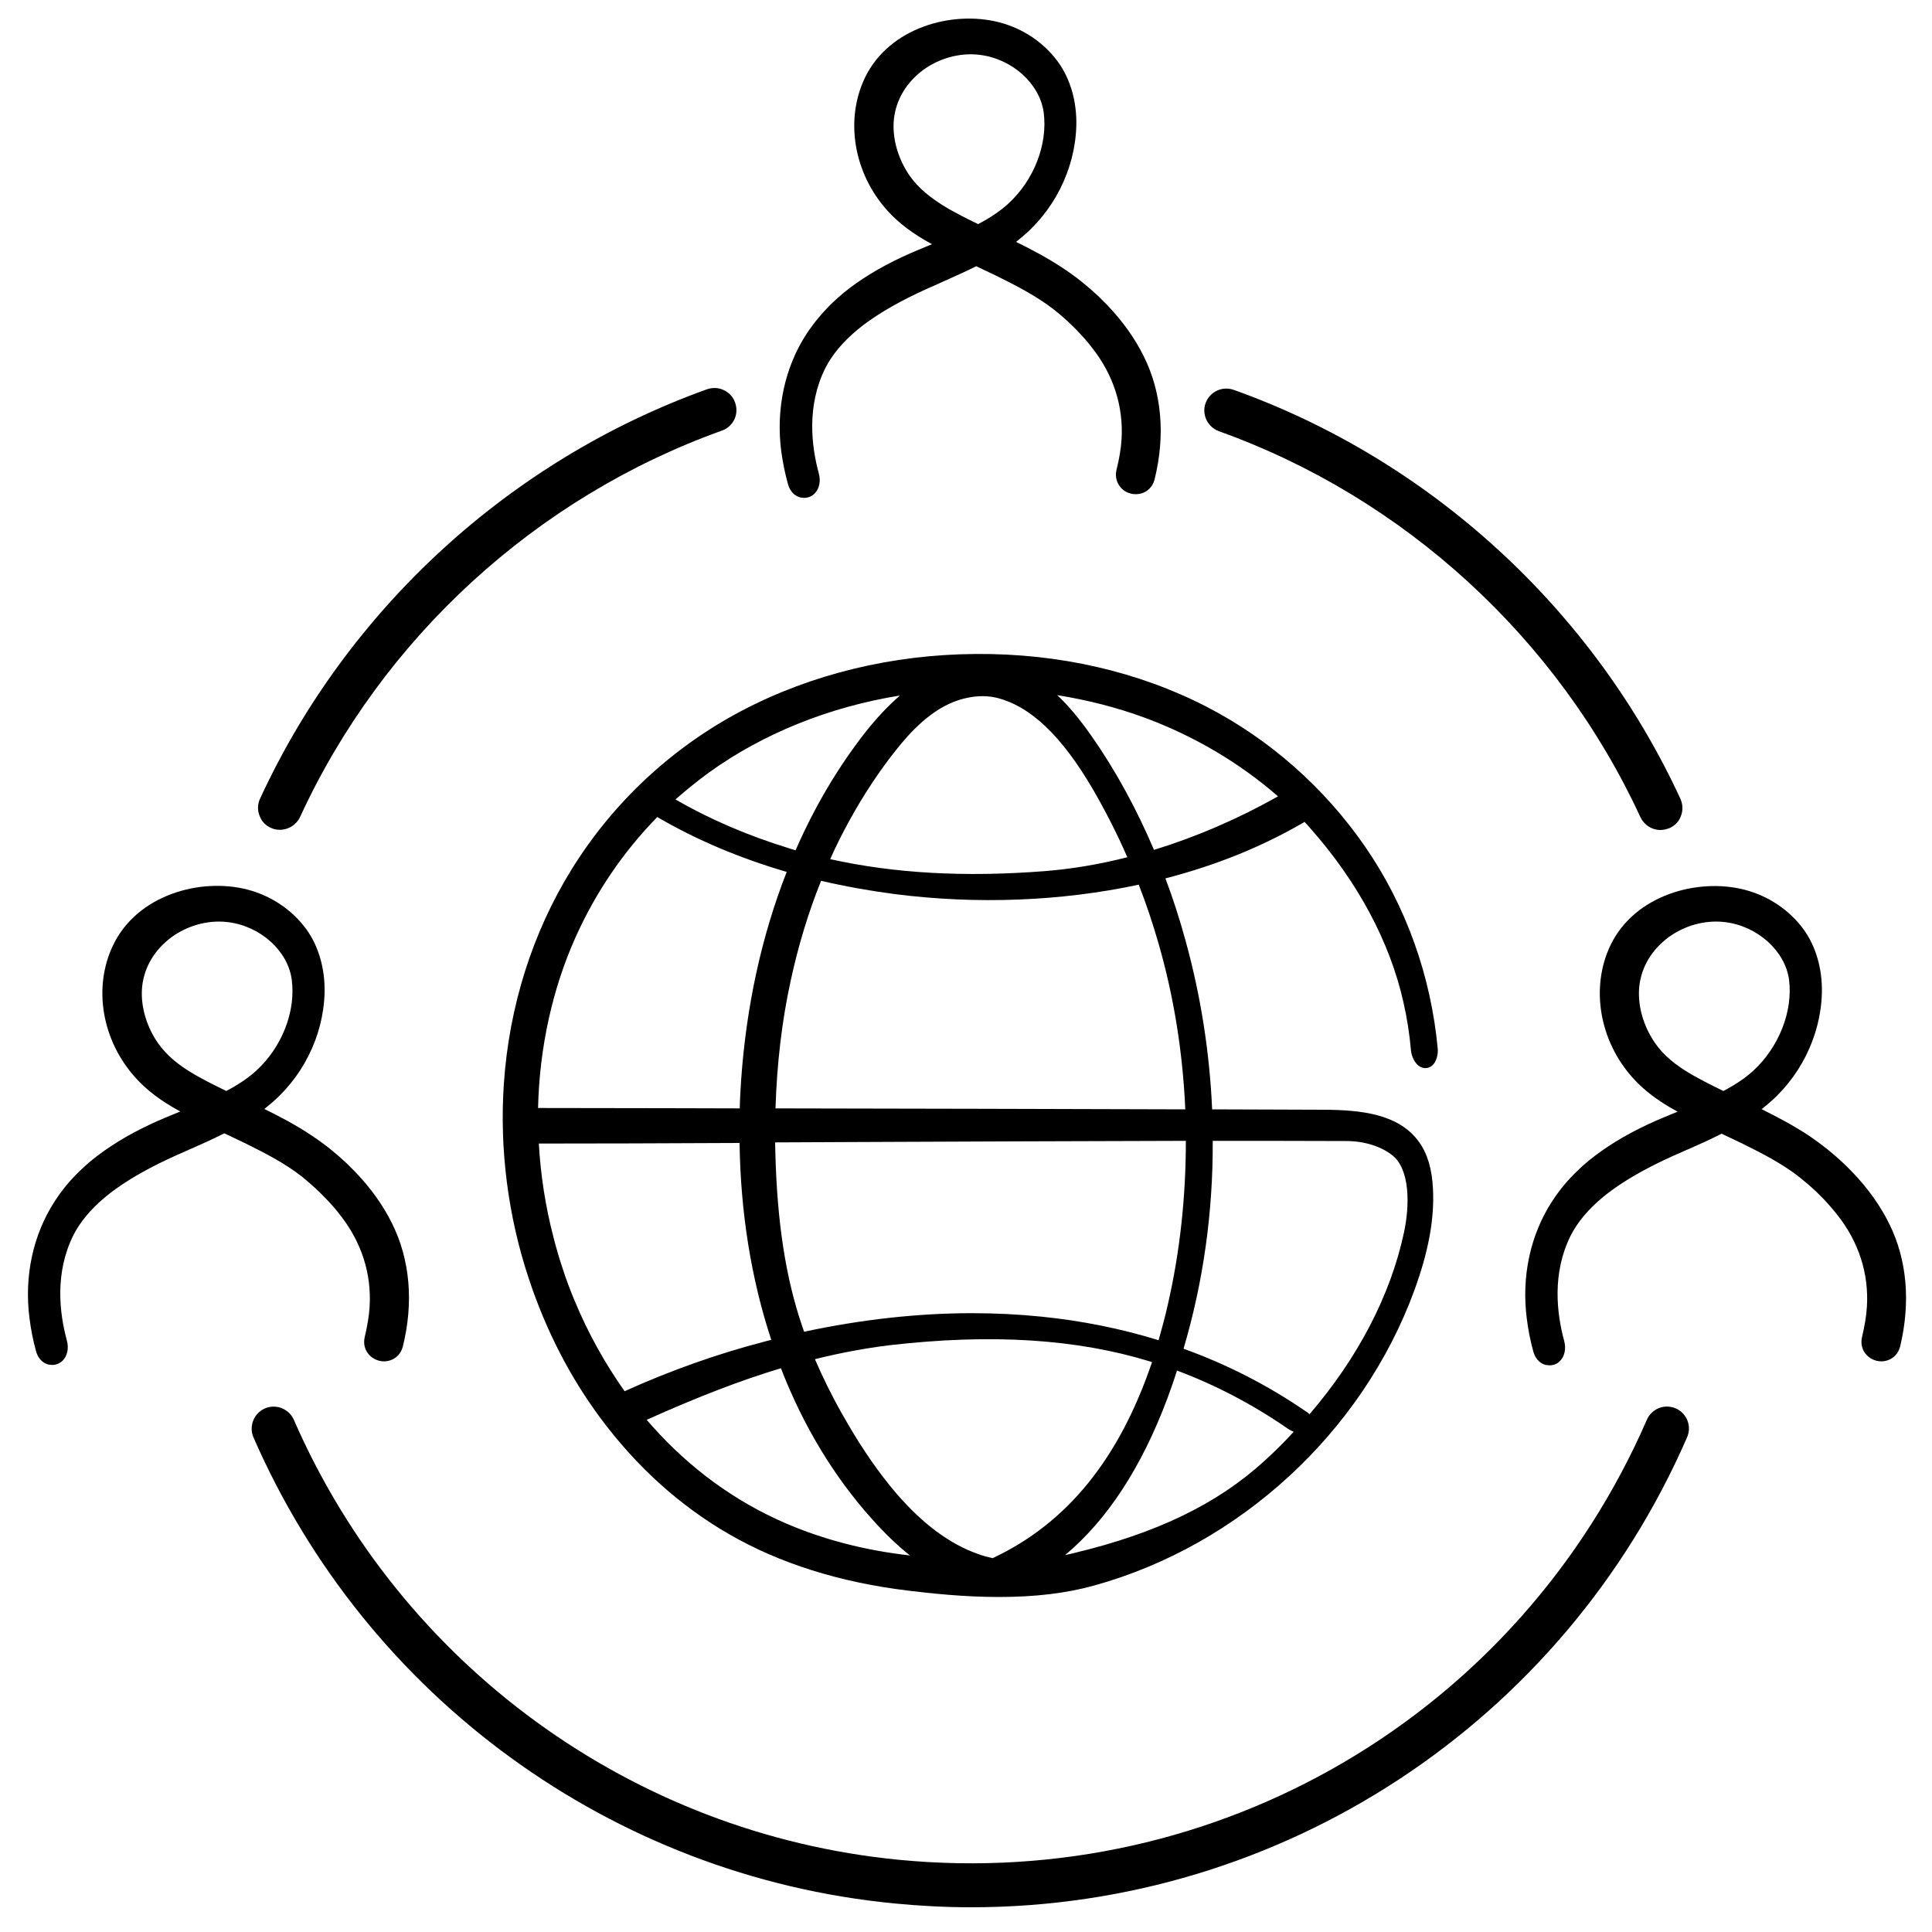
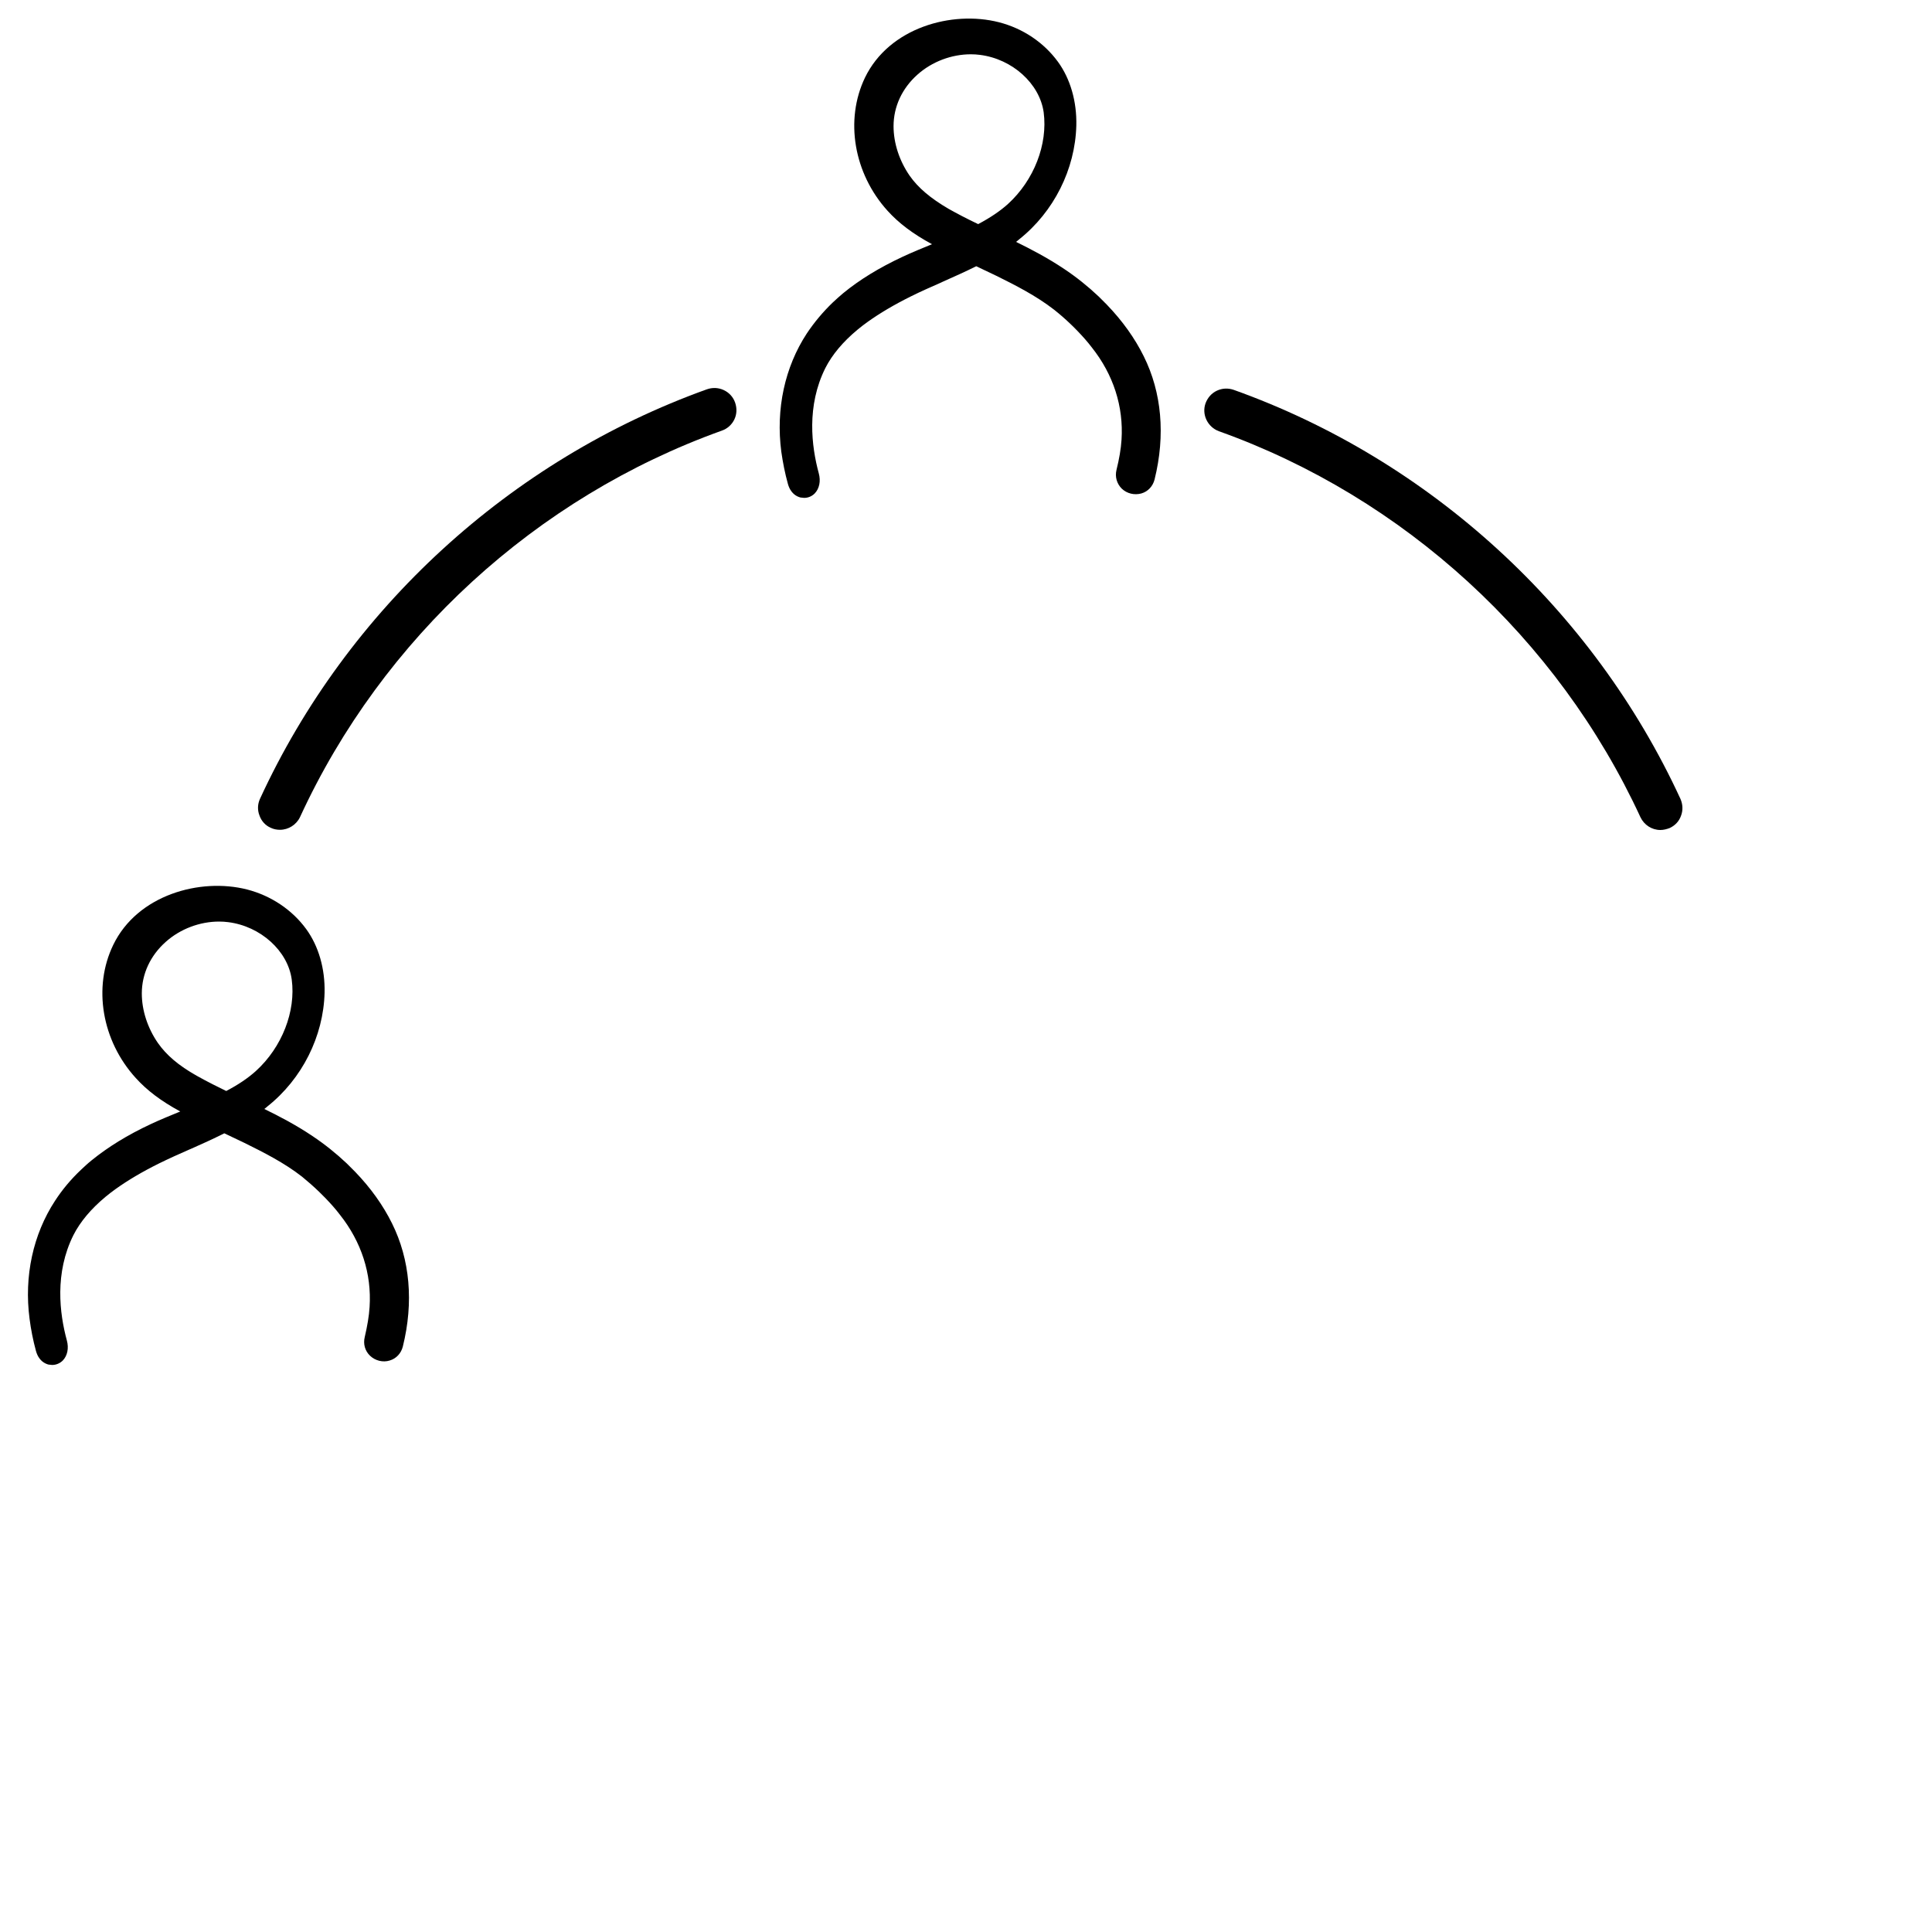
<svg xmlns="http://www.w3.org/2000/svg" version="1.1" id="Ebene_1" x="0px" y="0px" viewBox="0 0 100 100" style="enable-background:new 0 0 100 100;" xml:space="preserve">
  <g>
-     <path class="st0" d="M29.58,45.01c-2.02,3.26-3.23,7.09-3.5,11.08c-0.23,3.36,0.21,6.85,1.29,10.09c0.88,2.66,2.12,5.07,3.68,7.18   c1.87,2.53,4.12,4.57,6.69,6.05c2.61,1.51,5.72,2.49,9.26,2.92c1.15,0.14,2.89,0.33,4.7,0.33c1.87,0,3.48-0.19,4.92-0.59   c7.54-2.08,13.9-7.94,16.59-15.29c0.73-2.01,1.04-3.68,0.96-5.25c-0.05-1.03-0.29-1.82-0.72-2.42c-1.04-1.45-2.98-1.66-4.92-1.67   c-0.93,0-1.85-0.01-2.78-0.01l-3.01-0.01c-0.13-2.95-0.59-5.88-1.37-8.71c-0.3-1.1-0.65-2.19-1.05-3.25l0.02,0   c2.6-0.67,4.99-1.64,7.12-2.88c0.02-0.01,0.04-0.02,0.06-0.04c0.1,0.1,0.2,0.21,0.29,0.32c2.46,2.77,4.13,5.89,4.83,9.01   c0.19,0.83,0.32,1.67,0.39,2.49c0.02,0.24,0.16,0.7,0.51,0.87c0.18,0.09,0.38,0.07,0.54-0.04c0.32-0.22,0.35-0.72,0.34-0.88   c-0.35-3.8-1.65-7.43-3.77-10.5c-2.1-3.04-4.93-5.54-8.18-7.22c-3.52-1.82-7.66-2.78-11.99-2.74c-4.3,0.03-8.47,1.04-12.07,2.93   C34.79,38.68,31.73,41.53,29.58,45.01z M32.33,72.01c-1.01-1.43-1.89-3-2.59-4.69l-0.14-0.34c-0.06-0.15-0.11-0.3-0.17-0.44   c-0.11-0.29-0.21-0.57-0.3-0.86c-0.18-0.53-0.34-1.08-0.48-1.63c-0.42-1.61-0.67-3.24-0.76-4.86c3.02,0,6.23-0.01,10.39-0.03   c0.05,3.6,0.6,7.03,1.64,10.19c-0.1,0.03-0.21,0.05-0.31,0.08C37.14,70.07,34.69,70.94,32.33,72.01z M40.61,78.82   c-2.59-1.13-4.88-2.8-6.83-4.98c-0.1-0.12-0.21-0.23-0.31-0.35c2.63-1.18,4.85-2.04,6.95-2.67c1.15,2.97,2.73,5.59,4.7,7.79   c0.67,0.75,1.31,1.37,1.98,1.9C44.77,80.25,42.58,79.68,40.61,78.82z M51.4,80.64l-0.01,0.01c-0.28-0.06-0.55-0.13-0.81-0.23   c-1.44-0.52-2.8-1.53-4.15-3.08c-0.13-0.15-0.27-0.32-0.4-0.48c-0.83-1.03-1.63-2.23-2.44-3.67c-0.54-0.95-1.01-1.91-1.41-2.84   c1.33-0.33,2.62-0.57,3.85-0.72c5.28-0.61,9.69-0.33,13.5,0.84c0.03,0.01,0.07,0.02,0.1,0.03C57.93,75.51,55.24,78.83,51.4,80.64z    M65.42,75.64c-2.43,2.21-5.55,3.72-9.81,4.74c-0.16,0.04-0.32,0.08-0.48,0.11c2.18-1.82,3.96-4.55,5.29-8.1   c0.17-0.46,0.34-0.94,0.5-1.45c2.01,0.75,3.93,1.76,5.71,2.99c0.1,0.07,0.22,0.13,0.33,0.18C66.48,74.64,65.96,75.15,65.42,75.64z    M62.77,59.05c2.21,0,4.54,0,6.91,0.01c0.93,0,1.8,0.27,2.39,0.74c0.92,0.73,0.9,2.6,0.6,3.99c-0.69,3.24-2.38,6.49-4.89,9.41   c-0.05-0.05-0.1-0.09-0.16-0.13l-0.02-0.01c-1.93-1.33-4.06-2.43-6.34-3.25C62.28,66.36,62.79,62.74,62.77,59.05z M61.38,59.05   c0,2.91-0.31,5.76-0.93,8.46c-0.14,0.63-0.31,1.25-0.48,1.86c-1.94-0.6-3.98-1.01-6.06-1.22c-1.17-0.12-2.38-0.18-3.6-0.18   c-2.82,0-5.74,0.33-8.69,0.96c-0.03-0.09-0.06-0.17-0.09-0.26c-0.86-2.51-1.31-5.4-1.4-9.07c0-0.15-0.01-0.31-0.01-0.47l4.42-0.02   C49.77,59.09,55.69,59.06,61.38,59.05z M61.35,57.42c-6.82-0.02-13.95-0.04-21.21-0.05c0.07-2.3,0.33-4.53,0.79-6.63   c0.39-1.79,0.91-3.52,1.57-5.15c1.24,0.29,2.53,0.52,3.83,0.69c4.24,0.54,8.6,0.37,12.61-0.49c0.4,1.02,0.74,2.05,1.03,3.06   C60.76,51.59,61.22,54.47,61.35,57.42z M59.2,37.13c2.57,0.94,4.97,2.36,6.95,4.09c-2.08,1.17-4.24,2.1-6.42,2.77   c-0.91-2.14-2-4.14-3.26-5.93c-0.59-0.84-1.16-1.53-1.75-2.08C56.28,36.23,57.78,36.61,59.2,37.13z M49.64,36.23   c0.67-0.21,1.32-0.25,1.87-0.13c1.78,0.4,3.44,1.97,5.08,4.79c0.64,1.11,1.24,2.28,1.76,3.48c-1.45,0.37-2.89,0.61-4.28,0.72   c-4.13,0.32-7.76,0.12-11.1-0.62c0.31-0.7,0.64-1.35,0.98-1.97c0.74-1.35,1.56-2.59,2.43-3.68C47.09,37.92,48.21,36.68,49.64,36.23   z M36.69,39.99c2.8-2.02,6.22-3.4,9.89-3.99c-0.62,0.54-1.23,1.19-1.82,1.94c-1.4,1.8-2.61,3.84-3.58,6.07   c-0.12-0.03-0.24-0.07-0.36-0.11c-2.12-0.65-4.09-1.5-5.86-2.52C35.52,40.89,36.1,40.42,36.69,39.99z M40.72,45.13   c-1.3,3.31-2.09,6.94-2.36,10.78c-0.03,0.47-0.06,0.96-0.07,1.46l-3.84-0.01c-2.2,0-4.4-0.01-6.6-0.01   c0.07-3.11,0.74-6.17,1.95-8.86c1.04-2.31,2.46-4.4,4.22-6.2C36.04,43.47,38.29,44.42,40.72,45.13z" />
-     <path class="st0" d="M97.78,63.33c-0.46-0.93-1.1-1.83-1.91-2.67c-0.14-0.15-0.29-0.29-0.43-0.43c-0.55-0.52-1.15-1-1.77-1.42   c-0.85-0.57-1.77-1.04-2.49-1.4c0.06-0.04,0.11-0.09,0.16-0.13c1.8-1.43,2.9-3.63,2.96-5.88c0.03-1.25-0.31-2.42-0.95-3.3   c-0.73-1-1.82-1.73-3.06-2.05c-2.43-0.62-5.68,0.28-6.93,2.87c-1.05,2.19-0.58,4.96,1.17,6.89c0.58,0.64,1.29,1.18,2.3,1.73   c-0.51,0.21-1.03,0.42-1.52,0.65c-1.22,0.57-2.22,1.19-3.07,1.88c-0.19,0.16-0.38,0.32-0.55,0.49c-0.52,0.49-0.97,1.03-1.34,1.6   c-1.14,1.74-1.61,3.91-1.32,6.12c0.07,0.56,0.18,1.11,0.33,1.66c0.14,0.51,0.46,0.66,0.65,0.71l0.19,0.02   c0.21,0,0.41-0.08,0.55-0.23c0.24-0.25,0.32-0.64,0.21-1.04c-0.38-1.4-0.64-3.49,0.34-5.45c0.35-0.69,0.91-1.36,1.67-1.99   c0.17-0.14,0.35-0.28,0.52-0.4c0.63-0.45,1.37-0.89,2.26-1.33c0.5-0.25,1.02-0.48,1.57-0.72l0.03-0.01   c0.55-0.24,1.17-0.52,1.76-0.82c0.35,0.17,0.7,0.33,1.05,0.5c0.95,0.47,2.05,1.02,2.98,1.75c0.29,0.23,0.58,0.48,0.87,0.75   c0.12,0.12,0.24,0.24,0.35,0.35c0.26,0.27,0.5,0.55,0.73,0.84c1.12,1.41,1.65,3.06,1.54,4.78c-0.03,0.48-0.12,0.99-0.25,1.55   c-0.09,0.36,0.01,0.72,0.27,0.97c0.27,0.26,0.67,0.36,1.02,0.25c0.34-0.1,0.59-0.37,0.68-0.72C98.9,67.4,98.71,65.2,97.78,63.33z    M90.74,55.43L90.74,55.43c-0.41,0.37-0.91,0.71-1.54,1.04c-0.39-0.19-0.96-0.47-1.53-0.79c-0.94-0.53-1.58-1.07-2.01-1.7   c-0.53-0.77-0.83-1.68-0.83-2.56c0-1.01,0.44-1.96,1.24-2.67c0.75-0.67,1.76-1.05,2.76-1.05c0.16,0,0.32,0.01,0.47,0.03   c1.68,0.21,3.09,1.49,3.3,2.97C92.81,52.34,92.08,54.2,90.74,55.43z" />
    <path class="st0" d="M16.51,61.68c0.12,0.12,0.24,0.24,0.35,0.35c0.26,0.27,0.51,0.55,0.73,0.84c1.12,1.41,1.65,3.06,1.54,4.78   c-0.03,0.48-0.12,0.99-0.25,1.55c-0.09,0.36,0.01,0.72,0.27,0.97c0.27,0.26,0.67,0.36,1.02,0.25c0.34-0.1,0.59-0.37,0.68-0.72   c0.57-2.3,0.37-4.51-0.56-6.38c-0.46-0.93-1.1-1.83-1.91-2.67c-0.16-0.16-0.3-0.3-0.43-0.43c-0.55-0.52-1.15-1-1.78-1.42   c-0.86-0.58-1.77-1.05-2.49-1.4c0.06-0.04,0.11-0.09,0.16-0.13c1.8-1.43,2.9-3.63,2.96-5.88c0.03-1.25-0.31-2.42-0.95-3.3   c-0.73-1-1.82-1.73-3.06-2.05c-2.43-0.62-5.68,0.28-6.93,2.87C4.8,51.1,5.27,53.87,7.03,55.8c0.58,0.64,1.29,1.18,2.3,1.73   c-0.51,0.21-1.03,0.42-1.52,0.65c-1.22,0.57-2.22,1.19-3.07,1.88c-0.2,0.16-0.38,0.33-0.55,0.49c-0.52,0.49-0.97,1.03-1.34,1.6   c-1.14,1.74-1.61,3.91-1.32,6.11c0.07,0.55,0.18,1.11,0.33,1.66c0.14,0.51,0.46,0.66,0.65,0.71l0.19,0.02   c0.21,0,0.41-0.09,0.55-0.23c0.24-0.25,0.32-0.64,0.21-1.04c-0.38-1.4-0.64-3.49,0.34-5.45c0.35-0.69,0.91-1.36,1.67-1.99   c0.17-0.14,0.35-0.28,0.52-0.4c0.63-0.45,1.37-0.89,2.26-1.33c0.51-0.25,1.02-0.48,1.57-0.72l0.05-0.02   c0.57-0.25,1.16-0.52,1.74-0.81c0.35,0.17,0.7,0.33,1.05,0.5c0.95,0.47,2.05,1.02,2.98,1.75C15.93,61.15,16.22,61.4,16.51,61.68z    M13.25,55.43L13.25,55.43c-0.41,0.37-0.91,0.71-1.54,1.04c-0.39-0.19-0.96-0.47-1.53-0.79c-0.94-0.53-1.57-1.07-2.01-1.7h0   c-0.53-0.77-0.83-1.68-0.83-2.56c0-1.01,0.44-1.96,1.24-2.67c0.75-0.67,1.76-1.05,2.76-1.05c0.16,0,0.32,0.01,0.47,0.03   c1.68,0.21,3.09,1.49,3.29,2.97C15.32,52.34,14.6,54.2,13.25,55.43z" />
    <path class="st0" d="M40.78,25.04c0.14,0.51,0.46,0.66,0.65,0.71l0.19,0.02c0.21,0,0.4-0.08,0.55-0.23   c0.24-0.25,0.32-0.64,0.21-1.04c-0.38-1.4-0.64-3.49,0.34-5.45c0.35-0.69,0.91-1.36,1.67-1.99c0.17-0.14,0.35-0.28,0.52-0.4   c0.63-0.45,1.37-0.89,2.26-1.33c0.5-0.25,1.03-0.48,1.55-0.71l0.06-0.03c0.58-0.26,1.17-0.52,1.75-0.81   c0.35,0.17,0.7,0.33,1.05,0.5c0.95,0.47,2.04,1.02,2.98,1.75c0.29,0.23,0.58,0.48,0.87,0.76c0.12,0.12,0.24,0.23,0.35,0.35   c0.26,0.27,0.51,0.55,0.73,0.84c1.12,1.41,1.65,3.06,1.54,4.78c-0.03,0.48-0.12,0.99-0.26,1.56c-0.09,0.36,0.02,0.72,0.27,0.97   c0.27,0.26,0.66,0.35,1.02,0.25c0.34-0.1,0.59-0.37,0.68-0.72c0.57-2.3,0.37-4.51-0.56-6.38c-0.46-0.93-1.1-1.83-1.91-2.67   c-0.16-0.16-0.3-0.3-0.43-0.43c-0.55-0.52-1.15-1-1.78-1.42c-0.85-0.57-1.77-1.05-2.49-1.4c0.06-0.04,0.11-0.09,0.16-0.13   c1.8-1.43,2.9-3.63,2.96-5.89c0.03-1.25-0.31-2.42-0.95-3.3c-0.73-1-1.81-1.73-3.06-2.05c-2.43-0.62-5.68,0.28-6.93,2.87   c-1.05,2.19-0.58,4.96,1.17,6.89c0.58,0.64,1.29,1.18,2.3,1.73c-0.51,0.21-1.03,0.42-1.52,0.65c-1.22,0.57-2.23,1.19-3.07,1.88   c-0.19,0.16-0.37,0.32-0.55,0.49c-0.51,0.49-0.96,1.03-1.34,1.6c-1.14,1.74-1.61,3.91-1.32,6.12   C40.52,23.94,40.63,24.5,40.78,25.04z M47.08,9.09c-0.53-0.77-0.83-1.68-0.83-2.56c0-1.01,0.44-1.96,1.24-2.67   c0.75-0.67,1.76-1.05,2.76-1.05c0.16,0,0.32,0.01,0.47,0.03c1.68,0.21,3.09,1.49,3.3,2.97c0.22,1.66-0.5,3.52-1.85,4.75   c-0.4,0.36-0.9,0.7-1.54,1.04c-0.61-0.29-1.1-0.55-1.53-0.79C48.16,10.26,47.52,9.72,47.08,9.09z" />
-     <path class="st0" d="M86.74,72.9c-0.28-0.12-0.59-0.13-0.87-0.02c-0.28,0.11-0.51,0.33-0.63,0.61   c-6.63,15.24-22.2,24.39-38.74,22.77c-13.76-1.35-25.75-10.07-31.29-22.77c-0.25-0.57-0.92-0.84-1.5-0.59   c-0.57,0.25-0.84,0.92-0.59,1.5c5.87,13.45,18.57,22.7,33.15,24.12c1.33,0.13,2.68,0.2,4,0.2c16.08,0,30.62-9.55,37.05-24.32   C87.58,73.82,87.31,73.15,86.74,72.9z" />
    <path class="st0" d="M14.02,42.85c0.15,0.07,0.31,0.1,0.47,0.1c0.44,0,0.85-0.26,1.04-0.66c4.26-9.26,12.21-16.55,21.83-20   c0.29-0.1,0.52-0.31,0.65-0.58c0.13-0.27,0.14-0.58,0.04-0.87c-0.1-0.29-0.31-0.52-0.59-0.65c-0.28-0.13-0.58-0.14-0.87-0.04   C26.4,23.81,17.98,31.53,13.46,41.34c-0.13,0.28-0.14,0.59-0.03,0.87C13.53,42.5,13.74,42.73,14.02,42.85z" />
    <path class="st0" d="M63.09,22.32c9.59,3.43,17.54,10.71,21.82,19.98c0.19,0.4,0.59,0.66,1.03,0.66c0.16,0,0.32-0.04,0.48-0.1   c0.28-0.13,0.49-0.35,0.59-0.64c0.11-0.29,0.09-0.59-0.03-0.87c-4.53-9.82-12.96-17.54-23.12-21.17c-0.29-0.1-0.59-0.09-0.87,0.04   c-0.28,0.13-0.48,0.36-0.59,0.65C62.19,21.45,62.5,22.1,63.09,22.32z" />
  </g>
</svg>